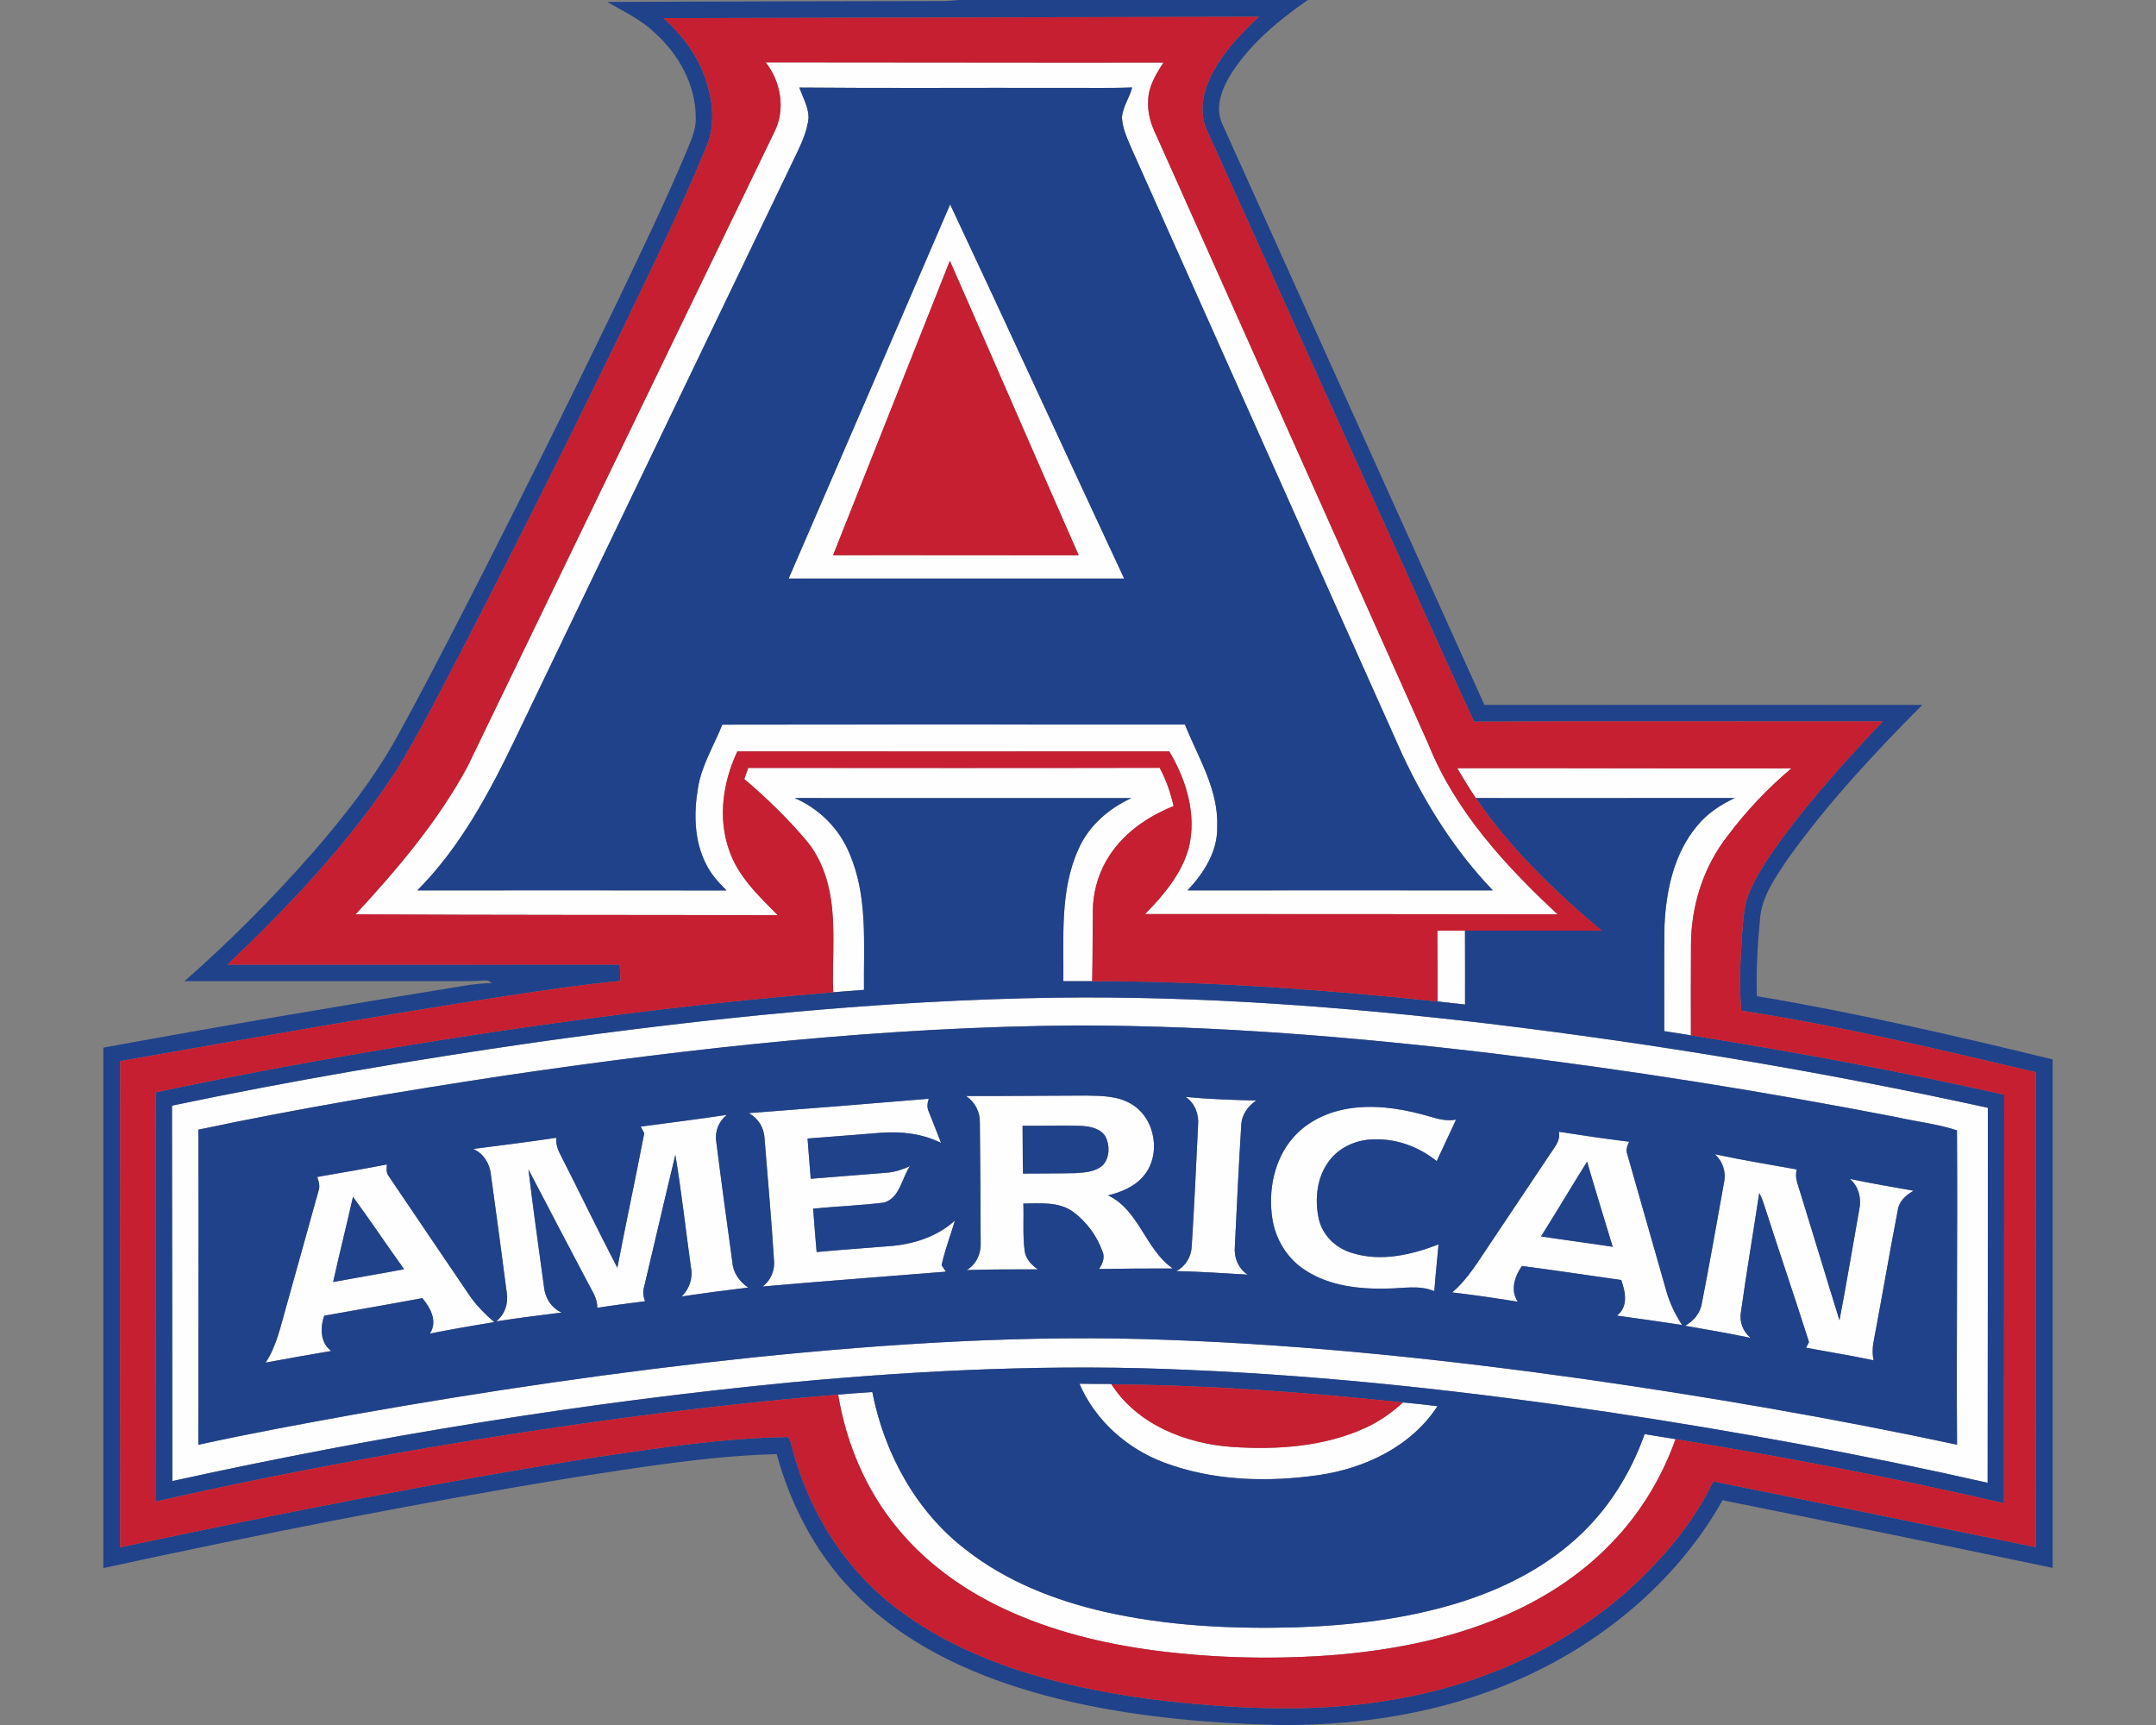
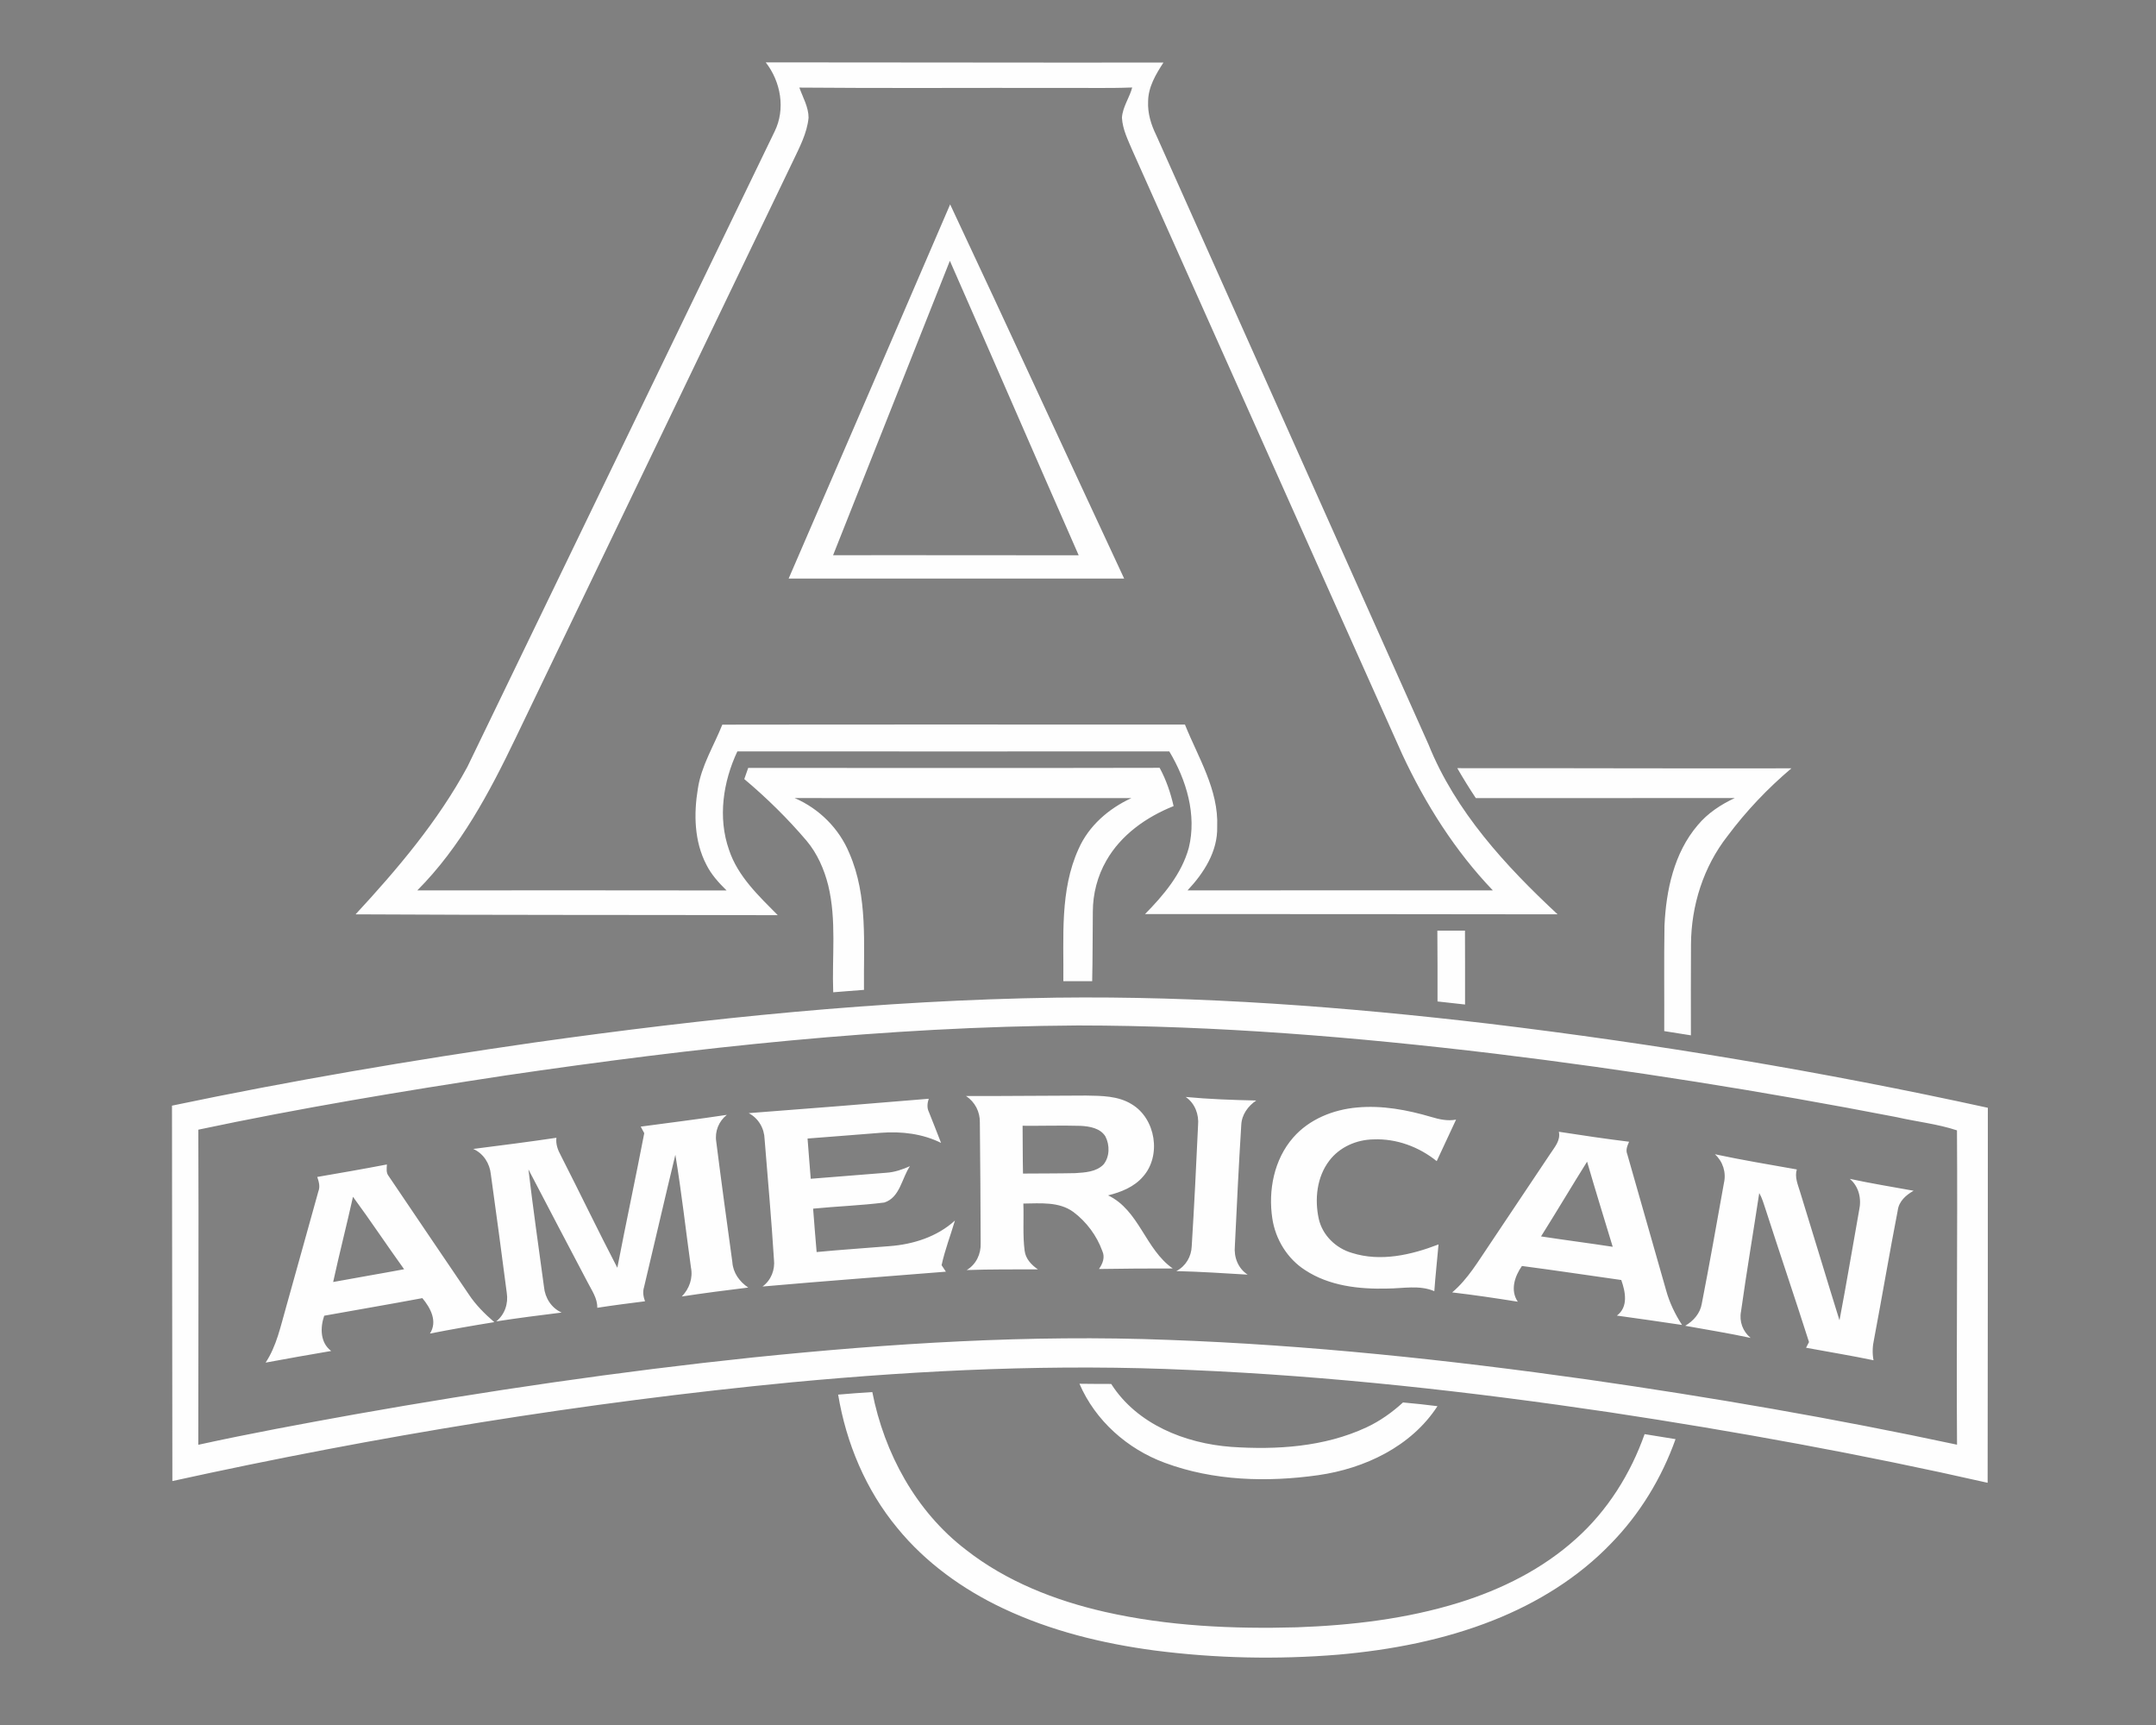
<svg xmlns="http://www.w3.org/2000/svg" xml:space="preserve" width="2000px" height="1600px" version="1.1" style="shape-rendering:geometricPrecision; text-rendering:geometricPrecision; image-rendering:optimizeQuality; fill-rule:evenodd; clip-rule:evenodd" viewBox="0 0 2000 1600">
  <rect x="0" y="0" width="2000" height="1600" fill="#808080" stroke="none" />
  <defs>
    <style type="text/css">
   
    .fil1 {fill:#20428A;fill-rule:nonzero}
    .fil2 {fill:#C61F31;fill-rule:nonzero}
    .fil0 {fill:#FEFEFE;fill-rule:nonzero}
   
  </style>
  </defs>
  <g id="Capa_x0020_1">
    <g id="American_x0020_Eagles.cdr">
      <path class="fil0" d="M294.3 1091.66c21.56,-3.71 43.12,-7.44 64.61,-11.58 -0.21,3.66 -0.89,7.79 1.72,10.89 24.54,36.47 49.33,72.79 73.96,109.21 6.5,9.95 14.98,18.41 23.95,26.16 -19.96,3.2 -39.87,6.7 -59.71,10.59 7.29,-11.35 0.53,-23.8 -7.03,-32.86 -30.3,5.68 -60.7,10.84 -91.05,16.3 -3.81,11.15 -3.81,24.99 6.48,32.71 -20.3,3.43 -40.56,7.04 -60.83,10.8 10.23,-15.47 13.89,-33.83 18.97,-51.36 9.96,-35.83 20.06,-71.62 29.97,-107.48 1.8,-4.49 0.43,-9.06 -1.04,-13.38zm483.2 201.9c10.54,-0.88 21.1,-1.75 31.69,-2.38 11.1,56.68 40.46,110.78 86.76,146.21 37.48,29.43 82.84,47.18 128.99,57.7 58.31,13.2 118.48,15.95 178.08,14.3 50.72,-1.83 101.69,-7.78 150.33,-22.86 39.67,-12.32 77.81,-31.34 108.77,-59.38 29.16,-26.11 50.49,-60.16 63.49,-96.94 9.55,1.55 19.13,3.07 28.7,4.65 -12.82,36.01 -33.12,69.46 -59.88,96.81 -30.38,31.65 -68.53,55.09 -109.13,71.19 -45.87,18.23 -94.84,27.58 -143.88,31.9 -56.73,4.65 -114,3.43 -170.46,-3.89 -48.26,-6.42 -96.23,-18.16 -140.39,-39.01 -37.44,-17.67 -71.98,-42.46 -98.24,-74.66 -29.18,-35.2 -47.37,-78.71 -54.83,-123.64zm223.85 -10.08c9.8,0.05 19.6,0.26 29.43,0.18l0.25 0.35c23.9,37.16 68.37,54.79 110.96,58.01 42.31,2.9 86.53,0.08 125.49,-18.03 12.52,-5.82 23.85,-13.87 34.01,-23.16 10.66,0.89 21.33,2.13 31.97,3.45 -24.33,37.44 -67.51,57.83 -110.6,64 -47.34,6.68 -97.04,5.33 -142.22,-11.43 -34.77,-12.77 -64.56,-39.13 -79.29,-73.37zm589.46 -212.88c25.19,5.41 50.64,9.58 75.98,14.1 -2.15,7.19 1.02,14.1 3.05,20.85 12.32,39.65 24.18,79.44 36.55,119.09 6.5,-34.01 12.14,-68.19 18.26,-102.28 2.31,-10.46 -0.26,-21.86 -8.71,-28.92 19.63,4.21 39.44,7.44 59.2,11.02 -7.04,3.99 -13.64,9.73 -14.71,18.26 -7.72,39.77 -14.47,79.74 -21.99,119.54 -1.45,6.4 -1.7,12.95 -0.48,19.43 -20.78,-4.34 -41.73,-7.72 -62.58,-11.61 0.68,-1.32 2.06,-3.96 2.74,-5.28 -13.1,-41.09 -27.02,-81.93 -40.25,-123 -1.73,-5.15 -3.2,-10.51 -5.92,-15.23 -5.54,36.62 -11.76,73.14 -16.89,109.81 -1.83,9.35 1.63,18.57 8.89,24.59 -20.11,-4.35 -40.43,-7.6 -60.67,-11.25 7.69,-4.52 13.91,-11.53 15.39,-20.6 7.26,-37.21 13.86,-74.59 20.54,-111.92 2.26,-9.76 -1.01,-19.92 -8.4,-26.6zm-996.45 -25.62c26.64,-3.63 53.31,-6.86 79.9,-10.92 -7.52,5.94 -11.33,15.36 -9.83,24.91 4.7,37.23 9.83,74.47 14.93,111.67 0.64,9.93 6.66,18.19 14.74,23.62 -20.58,2.49 -41.15,5.18 -61.64,8.28 7.01,-7.16 10.49,-17.04 8.48,-27 -4.83,-34.79 -8.71,-69.79 -14.45,-104.43 -9.93,40.89 -19.28,81.91 -29.06,122.82 -1.39,4.35 -0.63,8.87 0.92,13.06 -14.78,1.85 -29.56,3.75 -44.29,6.04 0.22,-8.84 -5.16,-16.15 -8.97,-23.67 -18.31,-34.87 -36.72,-69.71 -54.88,-104.66 4.29,36.37 9.52,72.66 14.42,108.95 0.97,10.24 6.86,19.53 16.36,23.8 -20.24,2.49 -40.51,5.08 -60.67,8.2 7.95,-6.37 11.37,-16.58 9.77,-26.56 -4.74,-36.62 -9.67,-73.22 -14.75,-109.79 -1.02,-10.21 -6.86,-19.38 -16.33,-23.62 25.75,-3.28 51.5,-6.53 77.15,-10.36 -0.73,5.81 1.27,11.3 4.04,16.33 17.68,34.66 34.52,69.76 52.47,104.25 8.03,-41.65 16.94,-83.15 24.97,-124.83 -1.09,-2.03 -2.19,-4.06 -3.28,-6.09zm605.26 10.16c14.81,-17.02 37.05,-25.93 59.17,-27.89 23.27,-2.18 46.58,2.19 68.86,8.76 7.46,2.26 15.23,3.97 23.06,2.49 -6.02,12.8 -11.99,25.65 -17.94,38.5 -16.45,-13.25 -37.4,-21.07 -58.64,-20.16 -15.64,0.18 -31.46,7.08 -40.99,19.71 -11.6,15.13 -13.76,35.73 -9.8,53.94 3.4,15.29 15.9,27.33 30.78,31.64 26.59,8.44 55.06,1.88 80.33,-7.89 -1.24,14.47 -2.89,28.9 -3.91,43.37 -13.87,-5.94 -29.1,-2.46 -43.63,-2.43 -26.16,0.71 -53.87,-2.39 -76.24,-17.12 -16.49,-10.54 -27.51,-28.6 -30.4,-47.85 -3.97,-26.13 1.62,-54.83 19.35,-75.07zm-505.09 -22.66c55.67,-4.24 111.36,-8.63 167.01,-13.35 -1.32,4.06 -1.83,8.38 0.17,12.34 3.74,9.52 7.62,19.02 11.26,28.62 -17.2,-8.56 -36.7,-10.84 -55.67,-9.4 -22.74,1.73 -45.44,3.66 -68.17,5.34 0.89,12.44 1.98,24.89 2.95,37.33 23.44,-1.88 46.85,-3.78 70.3,-5.61 7.59,-0.51 14.83,-3.02 21.71,-6.07 -7.59,11.22 -9.25,29.08 -23.75,33.7 -21.91,2.79 -44.06,3.5 -66.05,5.69 0.99,13.41 2.13,26.84 3.25,40.25 22.52,-2.18 45.1,-3.6 67.65,-5.48 21.97,-1.65 44.12,-8.66 60.65,-23.75 -4.06,13.82 -9.34,27.3 -12.37,41.42 1.32,1.98 2.67,3.99 3.99,6.02 -56.69,4.62 -113.45,8.74 -170.11,13.77 7.95,-5.84 11.74,-15.47 10.59,-25.22 -2.33,-37.16 -5.66,-74.26 -8.66,-111.37 -0.28,-10.18 -5.71,-19.5 -14.75,-24.23zm405.38 -15.01c21.74,2.06 43.61,2.82 65.45,3.28 -7.75,5.21 -13.54,13.26 -13.92,22.83 -2.34,37.31 -4.11,74.67 -5.92,112.03 -1.04,10.39 2.92,20.87 11.86,26.66 -22.04,-1.32 -44.09,-2.76 -66.18,-3.3 8.71,-4.47 13.99,-13.46 14.3,-23.16 2.33,-37.31 4.14,-74.64 5.87,-111.97 0.96,-10.19 -2.85,-20.45 -11.46,-26.37zm233.45 -154.28c8.53,0 17.07,0 25.62,0 0.13,22.83 0.06,45.69 0.06,68.54 -8.54,-0.96 -17.02,-1.9 -25.53,-2.84 0.05,-21.89 0,-43.81 -0.15,-65.7zm18.49 -150.68c103.31,-0.1 206.63,0.38 309.94,0.15 -22.02,18.62 -41.98,39.62 -59.22,62.73 -22.38,28.5 -33.78,64.61 -33.93,100.67 -0.23,28.09 -0.06,56.18 -0.08,84.25 -8.26,-1.3 -16.51,-2.59 -24.74,-3.92 0.15,-32.55 -0.3,-65.14 0.23,-97.72 1.47,-32.92 8.89,-67.63 30.83,-93.31 9.2,-11.1 21.44,-19.1 34.42,-25.17 -80.11,0.1 -160.21,0.05 -240.28,0.05 -6.02,-9.06 -11.76,-18.31 -17.17,-27.73zm-657.78 -0.26c127.21,0.08 254.45,0.21 381.66,-0.07 6.05,11.12 10.14,23.19 12.96,35.5 -25.22,10.06 -48.87,26.7 -62.46,50.7 -8.2,14.27 -12.44,30.75 -12.47,47.21 -0.25,21.48 -0.12,43 -0.6,64.48 -8.92,0.03 -17.83,0.03 -26.75,0.03 0.46,-40.99 -3.4,-84.19 14.05,-122.54 9.42,-21.54 28.01,-37.59 49.06,-47.29 -104.12,-0.05 -208.22,0 -312.33,-0.03 22.71,9.81 41.27,28.24 50.7,51.15 17.42,39.93 13.07,84.39 13.58,126.76 -9.52,0.66 -19.02,1.5 -28.54,2.23 -1.27,-33.06 3.27,-66.77 -4.65,-99.25 -3.76,-14.93 -10.11,-29.41 -20.04,-41.27 -17.6,-20.7 -37.03,-39.77 -57.8,-57.24 1.19,-3.46 2.41,-6.91 3.63,-10.37zm16.25 -654.4c122.98,-0.02 245.95,0.36 368.94,0.18 -7.06,10.87 -14.12,22.66 -14.22,36.04 -0.53,10.9 2.72,21.54 7.49,31.24 84.27,188.39 168.41,376.84 252.63,565.26 24.99,62.12 71.39,112.5 119.74,157.51 -127.57,-0.18 -255.13,-0.28 -382.73,-0.23 17.25,-17.55 33.98,-37.26 40.61,-61.46 7.52,-30.68 -2.23,-63.01 -18.11,-89.45 -133.56,0.08 -267.1,0.1 -400.66,0 -13.28,28.17 -18.26,61.51 -7.72,91.38 8.1,24.51 27.53,42.67 45.18,60.54 -130.54,-0.33 -261.08,-0.05 -391.62,-0.78 38.91,-42.06 76.4,-86.3 103.75,-136.89 95.03,-196.4 189.99,-392.79 284.95,-589.21 10.29,-20.8 5.77,-46.17 -8.23,-64.13zm31.19 23.39l0 0c3.25,9.12 8.53,18.01 8.56,27.94 -1.42,14.5 -8.46,27.56 -14.6,40.53 -85.77,178.29 -171.51,356.6 -257.2,534.91 -24.28,50.59 -51.2,101.16 -91.17,141.26 95.64,-0.03 191.29,-0.15 286.91,0.05 -7.29,-7.16 -14.3,-14.83 -18.85,-24.1 -11.17,-21.56 -11.68,-46.93 -7.77,-70.43 3.2,-21.2 14.86,-39.61 22.65,-59.25 143.06,-0.25 286.12,-0.05 429.16,-0.1 12.32,30.71 31.34,60.5 29.92,94.83 0.58,22.84 -12.45,43 -27.53,59 94.42,-0.08 188.82,-0.08 283.25,0 -35.1,-36.67 -62.53,-80.13 -83.96,-126.02 -83.64,-186.59 -166.84,-373.41 -250.32,-560.08 -4.16,-9.85 -9.21,-19.75 -9.8,-30.62 0.66,-10.04 7.01,-18.47 9.53,-28.02 -22.68,0.89 -45.39,0.21 -68.07,0.41 -80.23,-0.2 -160.48,0.41 -240.71,-0.31zm139.89 108.35c54.27,115.45 107.43,231.44 161.42,347.07 -103.75,-0.02 -207.49,-0.05 -311.24,0 50.01,-115.66 100.09,-231.29 149.82,-347.07zm-108.6 325.41l0 0c75.94,-0.18 151.9,0.13 227.83,0.05 -40.02,-90.97 -79.44,-182.2 -119.49,-273.14 -36.06,91.04 -72.18,182.09 -108.34,273.09zm-278.07 452.11c160.74,-22.68 322.62,-39.39 485.03,-41.75 134.09,-1.7 268.06,8.48 401.17,24.13 155.48,18.71 310.12,44.54 463.08,78.02 0,115.93 -0.05,231.87 -0.2,347.83 -116.01,-26.31 -233.12,-47.64 -350.73,-65.42 -128.97,-19.15 -258.74,-33.65 -389.03,-39.21 -123.17,-5.77 -246.6,-0.11 -369.3,11.4 -193.26,18.67 -385.24,49.98 -574.85,91.63 -0.05,-116.09 -0.18,-232.15 -0.36,-348.22 111.01,-23.26 222.94,-42.23 335.19,-58.41zm-25.96 30.45l0 0c-95.29,14.48 -190.47,30.28 -284.8,50.26 0.44,97.43 -0.07,194.85 -0.02,292.27 48.2,-10.56 96.74,-19.48 145.29,-28.24 122.29,-21.69 245.26,-39.75 368.79,-52.72 128.13,-13.16 257.09,-21.36 385.91,-16.33 130.03,4.69 259.58,18.51 388.36,36.69 114.98,16.49 229.54,36.22 343.12,60.52 -0.64,-97.16 0.58,-194.38 -0.05,-291.55 -17.96,-5.97 -37.49,-8.03 -56.11,-12.29 -123.7,-23.95 -248.25,-43.76 -373.36,-58.95 -128.05,-15.31 -256.86,-25.98 -385.93,-26.06 -177.95,1.07 -355.27,20.55 -531.2,46.4zm427.31 19.05c37.18,0.1 74.36,-0.38 111.54,-0.43 14.27,0.23 29.66,0.23 42.21,8.05 22.3,13.31 27.78,47.77 10.44,67.17 -8.23,9.58 -20.4,14.38 -32.36,17.35 28.93,13.84 34.47,50.08 60.01,67.81 -22.83,0 -45.63,0.08 -68.47,0.48 3.43,-4.87 5.82,-10.87 3.1,-16.68 -5.13,-14.25 -14.7,-27.08 -26.79,-36.17 -13.44,-9.85 -30.78,-7.97 -46.45,-7.85 0.53,14.58 -0.71,29.31 1.19,43.81 0.94,7.52 6.3,13.11 12.27,17.22 -22,0.1 -44.01,-0.12 -66.01,0.66 8.79,-5.25 13.39,-15.03 12.95,-25.14 -0.1,-37.21 -0.38,-74.41 -0.76,-111.59 0.26,-9.98 -4.54,-19.28 -12.87,-24.69zm52.52 27.58l0 0c0.17,14.78 0.05,29.56 0.38,44.34 16.1,-0.15 32.23,-0.05 48.35,-0.4 9.07,-0.59 19.56,-1.07 26.34,-8.03 5.82,-7.18 5.89,-18.03 1.75,-26.03 -4.77,-7.69 -14.58,-9.32 -22.91,-9.8 -17.98,-0.53 -35.96,0.1 -53.91,-0.08zm497.47 5.56c21.69,3.36 43.38,6.58 65.14,9.25 -1.55,3.63 -3.37,7.59 -1.67,11.6 11.96,42.06 24.07,84.09 36.01,126.18 3.12,11.45 8.33,22.22 14.78,32.17 -20.14,-3.07 -40.28,-5.86 -60.44,-8.68 10.79,-8.03 7.95,-22.1 4.06,-33.02 -30.71,-4.31 -61.38,-8.99 -92.14,-13 -6.71,9.52 -11.05,22.58 -3.83,33.14 -20.25,-3.25 -40.54,-6.27 -60.88,-8.63 14.63,-12.37 24.25,-29.11 34.92,-44.73 18.61,-27.91 37.26,-55.79 55.95,-83.65 4.06,-6.25 9.88,-12.5 8.1,-20.63zm-16.53 97.07l0 0c22.12,3.4 44.34,6.22 66.49,9.63 -8,-26.31 -16.11,-52.58 -23.78,-78.96 -14.42,22.98 -28.24,46.35 -42.71,69.33zm-1102.1 -36.75l0 0c-5.87,26.39 -12.62,52.6 -18.39,79.04 21.92,-4.07 43.91,-7.72 65.83,-11.84 -16.02,-22.25 -31.19,-45.13 -47.44,-67.2z" />
-       <path class="fil1" d="M468.77 997.56c175.93,-25.85 353.25,-45.33 531.2,-46.4 129.07,0.08 257.88,10.75 385.93,26.06 125.11,15.19 249.66,35 373.36,58.95 18.62,4.26 38.15,6.32 56.11,12.29 0.63,97.17 -0.59,194.39 0.05,291.55 -113.58,-24.3 -228.14,-44.03 -343.12,-60.52 -128.78,-18.18 -258.33,-32 -388.36,-36.69 -128.82,-5.03 -257.78,3.17 -385.91,16.33 -123.53,12.97 -246.5,31.03 -368.79,52.72 -48.55,8.76 -97.09,17.68 -145.29,28.24 -0.05,-97.42 0.46,-194.84 0.02,-292.27 94.33,-19.98 189.51,-35.78 284.8,-50.26zm-141.33 112.51c16.25,22.07 31.42,44.95 47.44,67.2 -21.92,4.12 -43.91,7.77 -65.83,11.84 5.77,-26.44 12.52,-52.65 18.39,-79.04zm1102.1 36.75c14.47,-22.98 28.29,-46.35 42.71,-69.33 7.67,26.38 15.78,52.65 23.78,78.96 -22.15,-3.41 -44.37,-6.23 -66.49,-9.63zm-480.94 -102.63c17.95,0.18 35.93,-0.45 53.91,0.08 8.33,0.48 18.14,2.11 22.91,9.8 4.14,8 4.07,18.85 -1.75,26.03 -6.78,6.96 -17.27,7.44 -26.34,8.03 -16.12,0.35 -32.25,0.25 -48.35,0.4 -0.33,-14.78 -0.21,-29.56 -0.38,-44.34zm-58.52 -1044.19l323.13 0c-26.67,18.44 -52.27,39.67 -70.23,67 -8.88,13.91 -16.71,31.9 -9.04,48.1 81.02,179.58 161.88,359.24 243.08,538.74 135.39,-0.13 270.78,-0.1 406.17,-0.02 -44.37,44.64 -87.52,90.94 -124.27,142.14 -11.58,17.48 -24.99,35.61 -26.34,57.3 -2.13,23.49 -3.65,47.11 -2.81,70.7 92.26,15.47 183.49,36.6 274.36,58.67l0 471.64c-101.97,-21.35 -204.07,-42.18 -306.21,-62.75 -39.65,70.48 -103.6,125.71 -176.18,160.38 -68.9,33.09 -145.68,47.24 -221.74,48.1l-13.59 0c-64.23,-1.52 -128.61,-7.13 -191.39,-21.15 -71.85,-16.21 -143.74,-44.37 -197.43,-96.38 -37.79,-36.09 -63.44,-83.56 -77.11,-133.72 -63.79,1.65 -126.93,12.34 -189.89,21.89 -145.65,23.85 -290.49,52.55 -434.72,83.81l0 -482.71c111.44,-20.43 223.16,-39.45 335.04,-57.45 8.38,-1.48 16.86,-2.11 25.34,-2.54 -1.39,-1.07 -2.94,-2.01 -4.67,-2.36l-2.29 0.02c-17.04,1.19 -34.1,0.46 -51.17,0.69 -75.68,-0.03 -151.34,0 -227.02,-0.03 42.18,-36.98 81.75,-76.9 118.83,-118.98 29.41,-33.96 57.5,-69.46 79.11,-109.01 18.74,-34.03 36.67,-68.52 54.48,-103.03 51.4,-99.91 101.51,-200.46 150.35,-301.61 21.38,-44.93 43.04,-89.73 62.4,-135.57 4.11,-10.49 9.57,-21.03 9.14,-32.61 0.05,-30.63 -16,-59.33 -38.55,-79.29 -12.65,-12.07 -28.65,-19.46 -43.58,-28.14 104.1,-0.53 208.2,-0.66 312.28,-0.87 4.85,-0.17 9.7,-0.5 14.52,-0.96zm-274.54 16.84l0 0c14.28,13 26.87,28.19 34.85,45.89 10.43,23.62 15.18,52.09 3.68,76.19 -23.34,56.81 -50.52,111.95 -77.03,167.34 -47.62,98.03 -96.33,195.56 -146.31,292.42 -20.72,39.21 -40.28,79.16 -63.62,116.93 -43.53,66.49 -98.72,124.47 -156.06,179.15 121.29,-0.03 242.61,0.05 363.91,-0.05 0.18,5.05 0.38,10.08 0.58,15.13 -35.98,3.43 -71.74,8.84 -107.48,14.22 -119.13,18.37 -237.86,39.29 -356.57,60.17 -0.18,150.32 -0.13,300.67 -0.02,451 148.24,-31.42 296.91,-61.11 446.68,-84.45 56.45,-8.28 113.14,-16.79 170.28,-17.83 5.33,-0.86 4.75,6.15 6.35,9.43 15.42,60.29 50.54,115.96 101.28,152.58 37.57,27.84 81.17,46.53 125.9,59.53 54.5,15.8 111.01,23.64 167.54,27.61 58.46,4.21 117.74,3.68 175.41,-7.98 79.98,-15.44 156.65,-51.86 215.65,-108.54 27.45,-26.59 52.16,-56.82 68.65,-91.53 99.86,19.93 199.54,40.86 299.35,61.02 0.15,-146.87 -0.25,-293.73 -0.15,-440.61 -90.54,-21.18 -181.13,-43.02 -273.12,-56.99 -2.31,-24.66 -0.74,-49.44 0.99,-74.1 1.09,-12.52 1.68,-25.43 7.01,-37.03 7.95,-18.11 19.38,-34.41 30.98,-50.34 28.17,-37.76 59.84,-72.76 92.24,-106.89 -126.37,0.15 -252.75,-0.36 -379.09,0.25 -27.69,-59.17 -53.82,-119.04 -80.92,-178.46 -55.57,-123.23 -111.11,-246.46 -166.73,-369.66 -6.5,-13.94 -5.05,-30.19 0.61,-44.16 9.91,-24.36 28.5,-43.73 47.29,-61.54 -184.03,0.43 -368.08,0.94 -552.13,1.3zm125.97 64.4c80.23,0.72 160.48,0.11 240.71,0.31 22.68,-0.2 45.39,0.48 68.07,-0.41 -2.52,9.55 -8.87,17.98 -9.53,28.02 0.59,10.87 5.64,20.77 9.8,30.62 83.48,186.67 166.68,373.49 250.32,560.08 21.43,45.89 48.86,89.35 83.96,126.02 -94.43,-0.08 -188.83,-0.08 -283.25,0 15.08,-16 28.11,-36.16 27.53,-59 1.42,-34.33 -17.6,-64.12 -29.92,-94.83 -143.04,0.05 -286.1,-0.15 -429.16,0.1 -7.79,19.64 -19.45,38.05 -22.65,59.25 -3.91,23.5 -3.4,48.87 7.77,70.43 4.55,9.27 11.56,16.94 18.85,24.1 -95.62,-0.2 -191.27,-0.08 -286.91,-0.05 39.97,-40.1 66.89,-90.67 91.17,-141.26 85.69,-178.31 171.43,-356.62 257.2,-534.91 6.14,-12.97 13.18,-26.03 14.6,-40.53 -0.03,-9.93 -5.31,-18.82 -8.56,-27.94zm139.89 108.35l0 0c-49.73,115.78 -99.81,231.41 -149.82,347.07 103.75,-0.05 207.49,-0.02 311.24,0 -53.99,-115.63 -107.15,-231.62 -161.42,-347.07zm-144.21 550.65c104.11,0.03 208.21,-0.02 312.33,0.03 -21.05,9.7 -39.64,25.75 -49.06,47.29 -17.45,38.35 -13.59,81.55 -14.05,122.54 8.92,0 17.83,0 26.75,-0.03 107.04,0.05 213.94,7.62 320.35,18.82 8.51,0.94 16.99,1.88 25.53,2.84 0,-22.85 0.07,-45.71 -0.06,-68.54 42.26,0 84.52,-0.08 126.81,0.05 -43.4,-36.37 -84.72,-76.04 -116.77,-123 80.07,0 160.17,0.05 240.28,-0.05 -12.98,6.07 -25.22,14.07 -34.42,25.17 -21.94,25.68 -29.36,60.39 -30.83,93.31 -0.53,32.58 -0.08,65.17 -0.23,97.72 8.23,1.33 16.48,2.62 24.74,3.92 97.37,15.59 194.44,33.37 290.64,55.11 -0.1,126.3 -0.05,252.62 -0.25,378.92 -100.8,-23.42 -202.54,-42.74 -304.64,-59.48 -9.57,-1.58 -19.15,-3.1 -28.7,-4.65 -13,36.78 -34.33,70.83 -63.49,96.94 -30.96,28.04 -69.1,47.06 -108.77,59.38 -48.64,15.08 -99.61,21.03 -150.33,22.86 -59.6,1.65 -119.77,-1.1 -178.08,-14.3 -46.15,-10.52 -91.51,-28.27 -128.99,-57.7 -46.3,-35.43 -75.66,-89.53 -86.76,-146.21 -10.59,0.63 -21.15,1.5 -31.69,2.38 -126.76,10.49 -252.9,27.64 -378.29,48.92 -85.2,14.6 -170.13,30.98 -254.42,50.18 -0.21,-126.5 -0.23,-253 -0.36,-379.5 104.25,-22.12 209.3,-40.36 314.67,-56.18 104.18,-15.47 208.81,-28.19 313.83,-36.6 9.52,-0.73 19.02,-1.57 28.54,-2.23 -0.51,-42.37 3.84,-86.83 -13.58,-126.76 -9.43,-22.91 -27.99,-41.34 -50.7,-51.15zm-242.46 226.87l0 0c-112.25,16.18 -224.18,35.15 -335.19,58.41 0.18,116.07 0.31,232.13 0.36,348.22 189.61,-41.65 381.59,-72.96 574.85,-91.63 122.7,-11.51 246.13,-17.17 369.3,-11.4 130.29,5.56 260.06,20.06 389.03,39.21 117.61,17.78 234.72,39.11 350.73,65.42 0.15,-115.96 0.2,-231.9 0.2,-347.83 -152.96,-33.48 -307.6,-59.31 -463.08,-78.02 -133.11,-15.65 -267.08,-25.83 -401.17,-24.13 -162.41,2.36 -324.29,19.07 -485.03,41.75zm506.62 316.37l0 0c14.73,34.24 44.52,60.6 79.29,73.37 45.18,16.76 94.88,18.11 142.22,11.43 43.09,-6.17 86.27,-26.56 110.6,-64 -10.64,-1.32 -21.31,-2.56 -31.97,-3.45 -89.83,-9.45 -180.09,-16.1 -270.46,-16.82l-0.25 -0.35c-9.83,0.08 -19.63,-0.13 -29.43,-0.18zm-105.27 -266.87l0 0c8.33,5.41 13.13,14.71 12.87,24.69 0.38,37.18 0.66,74.38 0.76,111.59 0.44,10.11 -4.16,19.89 -12.95,25.14 22,-0.78 44.01,-0.56 66.01,-0.66 -5.97,-4.11 -11.33,-9.7 -12.27,-17.22 -1.9,-14.5 -0.66,-29.23 -1.19,-43.81 15.67,-0.12 33.01,-2 46.45,7.85 12.09,9.09 21.66,21.92 26.79,36.17 2.72,5.81 0.33,11.81 -3.1,16.68 22.84,-0.4 45.64,-0.48 68.47,-0.48 -25.54,-17.73 -31.08,-53.97 -60.01,-67.81 11.96,-2.97 24.13,-7.77 32.36,-17.35 17.34,-19.4 11.86,-53.86 -10.44,-67.17 -12.55,-7.82 -27.94,-7.82 -42.21,-8.05 -37.18,0.05 -74.36,0.53 -111.54,0.43zm203.83 0.86l0 0c8.61,5.92 12.42,16.18 11.46,26.37 -1.73,37.33 -3.54,74.66 -5.87,111.97 -0.31,9.7 -5.59,18.69 -14.3,23.16 22.09,0.54 44.14,1.98 66.18,3.3 -8.94,-5.79 -12.9,-16.27 -11.86,-26.66 1.81,-37.36 3.58,-74.72 5.92,-112.03 0.38,-9.57 6.17,-17.62 13.92,-22.83 -21.84,-0.46 -43.71,-1.22 -65.45,-3.28zm-405.38 15.01l0 0c9.04,4.73 14.47,14.05 14.75,24.23 3,37.11 6.33,74.21 8.66,111.37 1.15,9.75 -2.64,19.38 -10.59,25.22 56.66,-5.03 113.42,-9.15 170.11,-13.77 -1.32,-2.03 -2.67,-4.04 -3.99,-6.02 3.03,-14.12 8.31,-27.6 12.37,-41.42 -16.53,15.09 -38.68,22.1 -60.65,23.75 -22.55,1.88 -45.13,3.3 -67.65,5.48 -1.12,-13.41 -2.26,-26.84 -3.25,-40.25 21.99,-2.19 44.14,-2.9 66.05,-5.69 14.5,-4.62 16.16,-22.48 23.75,-33.7 -6.88,3.05 -14.12,5.56 -21.71,6.07 -23.45,1.83 -46.86,3.73 -70.3,5.61 -0.97,-12.44 -2.06,-24.89 -2.95,-37.33 22.73,-1.68 45.43,-3.61 68.17,-5.34 18.97,-1.44 38.47,0.84 55.67,9.4 -3.64,-9.6 -7.52,-19.1 -11.26,-28.62 -2,-3.96 -1.49,-8.28 -0.17,-12.34 -55.65,4.72 -111.34,9.11 -167.01,13.35zm505.09 22.66l0 0c-17.73,20.24 -23.32,48.94 -19.35,75.07 2.89,19.25 13.91,37.31 30.4,47.85 22.37,14.73 50.08,17.83 76.24,17.12 14.53,-0.03 29.76,-3.51 43.63,2.43 1.02,-14.47 2.67,-28.9 3.91,-43.37 -25.27,9.77 -53.74,16.33 -80.33,7.89 -14.88,-4.31 -27.38,-16.35 -30.78,-31.64 -3.96,-18.21 -1.8,-38.81 9.8,-53.94 9.53,-12.63 25.35,-19.53 40.99,-19.71 21.24,-0.91 42.19,6.91 58.64,20.16 5.95,-12.85 11.92,-25.7 17.94,-38.5 -7.83,1.48 -15.6,-0.23 -23.06,-2.49 -22.28,-6.57 -45.59,-10.94 -68.86,-8.76 -22.12,1.96 -44.36,10.87 -59.17,27.89zm-605.26 -10.16l0 0c1.09,2.03 2.19,4.06 3.28,6.09 -8.03,41.68 -16.94,83.18 -24.97,124.83 -17.95,-34.49 -34.79,-69.59 -52.47,-104.25 -2.77,-5.03 -4.77,-10.52 -4.04,-16.33 -25.65,3.83 -51.4,7.08 -77.15,10.36 9.47,4.24 15.31,13.41 16.33,23.62 5.08,36.57 10.01,73.17 14.75,109.79 1.6,9.98 -1.82,20.19 -9.77,26.56 20.16,-3.12 40.43,-5.71 60.67,-8.2 -9.5,-4.27 -15.39,-13.56 -16.36,-23.8 -4.9,-36.29 -10.13,-72.58 -14.42,-108.95 18.16,34.95 36.57,69.79 54.88,104.66 3.81,7.52 9.19,14.83 8.97,23.67 14.73,-2.29 29.51,-4.19 44.29,-6.04 -1.55,-4.19 -2.31,-8.71 -0.92,-13.06 9.78,-40.91 19.13,-81.93 29.06,-122.82 5.74,34.64 9.62,69.64 14.45,104.43 2.01,9.96 -1.47,19.84 -8.48,27 20.49,-3.1 41.06,-5.79 61.64,-8.28 -8.08,-5.43 -14.1,-13.69 -14.74,-23.62 -5.1,-37.2 -10.23,-74.44 -14.93,-111.67 -1.5,-9.55 2.31,-18.97 9.83,-24.91 -26.59,4.06 -53.26,7.29 -79.9,10.92zm851.71 4.77l0 0c1.78,8.13 -4.04,14.38 -8.1,20.63 -18.69,27.86 -37.34,55.74 -55.95,83.65 -10.67,15.62 -20.29,32.36 -34.92,44.73 20.34,2.36 40.63,5.38 60.88,8.63 -7.22,-10.56 -2.88,-23.62 3.83,-33.14 30.76,4.01 61.43,8.69 92.14,13 3.89,10.92 6.73,24.99 -4.06,33.02 20.16,2.82 40.3,5.61 60.44,8.68 -6.45,-9.95 -11.66,-20.72 -14.78,-32.17 -11.94,-42.09 -24.05,-84.12 -36.01,-126.18 -1.7,-4.01 0.12,-7.97 1.67,-11.6 -21.76,-2.67 -43.45,-5.89 -65.14,-9.25zm144.74 20.85l0 0c7.39,6.68 10.66,16.84 8.4,26.6 -6.68,37.33 -13.28,74.71 -20.54,111.92 -1.48,9.07 -7.7,16.08 -15.39,20.6 20.24,3.65 40.56,6.9 60.67,11.25 -7.26,-6.02 -10.72,-15.24 -8.89,-24.59 5.13,-36.67 11.35,-73.19 16.89,-109.81 2.72,4.72 4.19,10.08 5.92,15.23 13.23,41.07 27.15,81.91 40.25,123 -0.68,1.32 -2.06,3.96 -2.74,5.28 20.85,3.89 41.8,7.27 62.58,11.61 -1.22,-6.48 -0.97,-13.03 0.48,-19.43 7.52,-39.8 14.27,-79.77 21.99,-119.54 1.07,-8.53 7.67,-14.27 14.71,-18.26 -19.76,-3.58 -39.57,-6.81 -59.2,-11.02 8.45,7.06 11.02,18.46 8.71,28.92 -6.12,34.09 -11.76,68.27 -18.26,102.28 -12.37,-39.65 -24.23,-79.44 -36.55,-119.09 -2.03,-6.75 -5.2,-13.66 -3.05,-20.85 -25.34,-4.52 -50.79,-8.69 -75.98,-14.1zm-1296.51 21.06l0 0c1.47,4.32 2.84,8.89 1.04,13.38 -9.91,35.86 -20.01,71.65 -29.97,107.48 -5.08,17.53 -8.74,35.89 -18.97,51.36 20.27,-3.76 40.53,-7.37 60.83,-10.8 -10.29,-7.72 -10.29,-21.56 -6.48,-32.71 30.35,-5.46 60.75,-10.62 91.05,-16.3 7.56,9.06 14.32,21.51 7.03,32.86 19.84,-3.89 39.75,-7.39 59.71,-10.59 -8.97,-7.75 -17.45,-16.21 -23.95,-26.16 -24.63,-36.42 -49.42,-72.74 -73.96,-109.21 -2.61,-3.1 -1.93,-7.23 -1.72,-10.89 -21.49,4.14 -43.05,7.87 -64.61,11.58z" />
-       <path class="fil2" d="M615.54 16.84c184.05,-0.36 368.1,-0.87 552.13,-1.3 -18.79,17.81 -37.38,37.18 -47.29,61.54 -5.66,13.97 -7.11,30.22 -0.61,44.16 55.62,123.2 111.16,246.43 166.73,369.66 27.1,59.42 53.23,119.29 80.92,178.46 126.34,-0.61 252.72,-0.1 379.09,-0.25 -32.4,34.13 -64.07,69.13 -92.24,106.89 -11.6,15.93 -23.03,32.23 -30.98,50.34 -5.33,11.6 -5.92,24.51 -7.01,37.03 -1.73,24.66 -3.3,49.44 -0.99,74.1 91.99,13.97 182.58,35.81 273.12,56.99 -0.1,146.88 0.3,293.74 0.15,440.61 -99.81,-20.16 -199.49,-41.09 -299.35,-61.02 -16.49,34.71 -41.2,64.94 -68.65,91.53 -59,56.68 -135.67,93.1 -215.65,108.54 -57.67,11.66 -116.95,12.19 -175.41,7.98 -56.53,-3.97 -113.04,-11.81 -167.54,-27.61 -44.73,-13 -88.33,-31.69 -125.9,-59.53 -50.74,-36.62 -85.86,-92.29 -101.28,-152.58 -1.6,-3.28 -1.02,-10.29 -6.35,-9.43 -57.14,1.04 -113.83,9.55 -170.28,17.83 -149.77,23.34 -298.44,53.03 -446.68,84.45 -0.11,-150.33 -0.16,-300.68 0.02,-451 118.71,-20.88 237.44,-41.8 356.57,-60.17 35.74,-5.38 71.5,-10.79 107.48,-14.22 -0.2,-5.05 -0.4,-10.08 -0.58,-15.13 -121.3,0.1 -242.62,0.02 -363.91,0.05 57.34,-54.68 112.53,-112.66 156.06,-179.15 23.34,-37.77 42.9,-77.72 63.62,-116.93 49.98,-96.86 98.69,-194.39 146.31,-292.42 26.51,-55.39 53.69,-110.53 77.03,-167.34 11.5,-24.1 6.75,-52.57 -3.68,-76.19 -7.98,-17.7 -20.57,-32.89 -34.85,-45.89zm415.49 1267.17c90.37,0.72 180.63,7.37 270.46,16.82 -10.16,9.29 -21.49,17.34 -34.01,23.16 -38.96,18.11 -83.18,20.93 -125.49,18.03 -42.59,-3.22 -87.06,-20.85 -110.96,-58.01zm-258.23 -769.01c36.16,-91 72.28,-182.05 108.34,-273.09 40.05,90.94 79.47,182.17 119.49,273.14 -75.93,0.08 -151.89,-0.23 -227.83,-0.05zm-62.48 -457.15l0 0c14,17.96 18.52,43.33 8.23,64.13 -94.96,196.42 -189.92,392.81 -284.95,589.21 -27.35,50.59 -64.84,94.83 -103.75,136.89 130.54,0.73 261.08,0.45 391.62,0.78 -17.65,-17.87 -37.08,-36.03 -45.18,-60.54 -10.54,-29.87 -5.56,-63.21 7.72,-91.38 133.56,0.1 267.1,0.08 400.66,0 15.88,26.44 25.63,58.77 18.11,89.45 -6.63,24.2 -23.36,43.91 -40.61,61.46 127.6,-0.05 255.16,0.05 382.73,0.23 -48.35,-45.01 -94.75,-95.39 -119.74,-157.51 -84.22,-188.42 -168.36,-376.87 -252.63,-565.26 -4.77,-9.7 -8.02,-20.34 -7.49,-31.24 0.1,-13.38 7.16,-25.17 14.22,-36.04 -122.99,0.18 -245.96,-0.2 -368.94,-0.18zm-16.25 654.4l0 0c-1.22,3.46 -2.44,6.91 -3.63,10.37 20.77,17.47 40.2,36.54 57.8,57.24 9.93,11.86 16.28,26.34 20.04,41.27 7.92,32.48 3.38,66.19 4.65,99.25 -105.02,8.41 -209.65,21.13 -313.83,36.6 -105.37,15.82 -210.42,34.06 -314.67,56.18 0.13,126.5 0.15,253 0.36,379.5 84.29,-19.2 169.22,-35.58 254.42,-50.18 125.39,-21.28 251.53,-38.43 378.29,-48.92 7.46,44.93 25.65,88.44 54.83,123.64 26.26,32.2 60.8,56.99 98.24,74.66 44.16,20.85 92.13,32.59 140.39,39.01 56.46,7.32 113.73,8.54 170.46,3.89 49.04,-4.32 98.01,-13.67 143.88,-31.9 40.6,-16.1 78.75,-39.54 109.13,-71.19 26.76,-27.35 47.06,-60.8 59.88,-96.81 102.1,16.74 203.84,36.06 304.64,59.48 0.2,-126.3 0.15,-252.62 0.25,-378.92 -96.2,-21.74 -193.27,-39.52 -290.64,-55.11 0.02,-28.07 -0.15,-56.16 0.08,-84.25 0.15,-36.06 11.55,-72.17 33.93,-100.67 17.24,-23.11 37.2,-44.11 59.22,-62.73 -103.31,0.23 -206.63,-0.25 -309.94,-0.15 5.41,9.42 11.15,18.67 17.17,27.73 32.05,46.96 73.37,86.63 116.77,123 -42.29,-0.13 -84.55,-0.05 -126.81,-0.05 -8.55,0 -17.09,0 -25.62,0 0.15,21.89 0.2,43.81 0.15,65.7 -106.41,-11.2 -213.31,-18.77 -320.35,-18.82 0.48,-21.48 0.35,-43 0.6,-64.48 0.03,-16.46 4.27,-32.94 12.47,-47.21 13.59,-24 37.24,-40.64 62.46,-50.7 -2.82,-12.31 -6.91,-24.38 -12.96,-35.5 -127.21,0.28 -254.45,0.15 -381.66,0.07z" />
    </g>
  </g>
</svg>